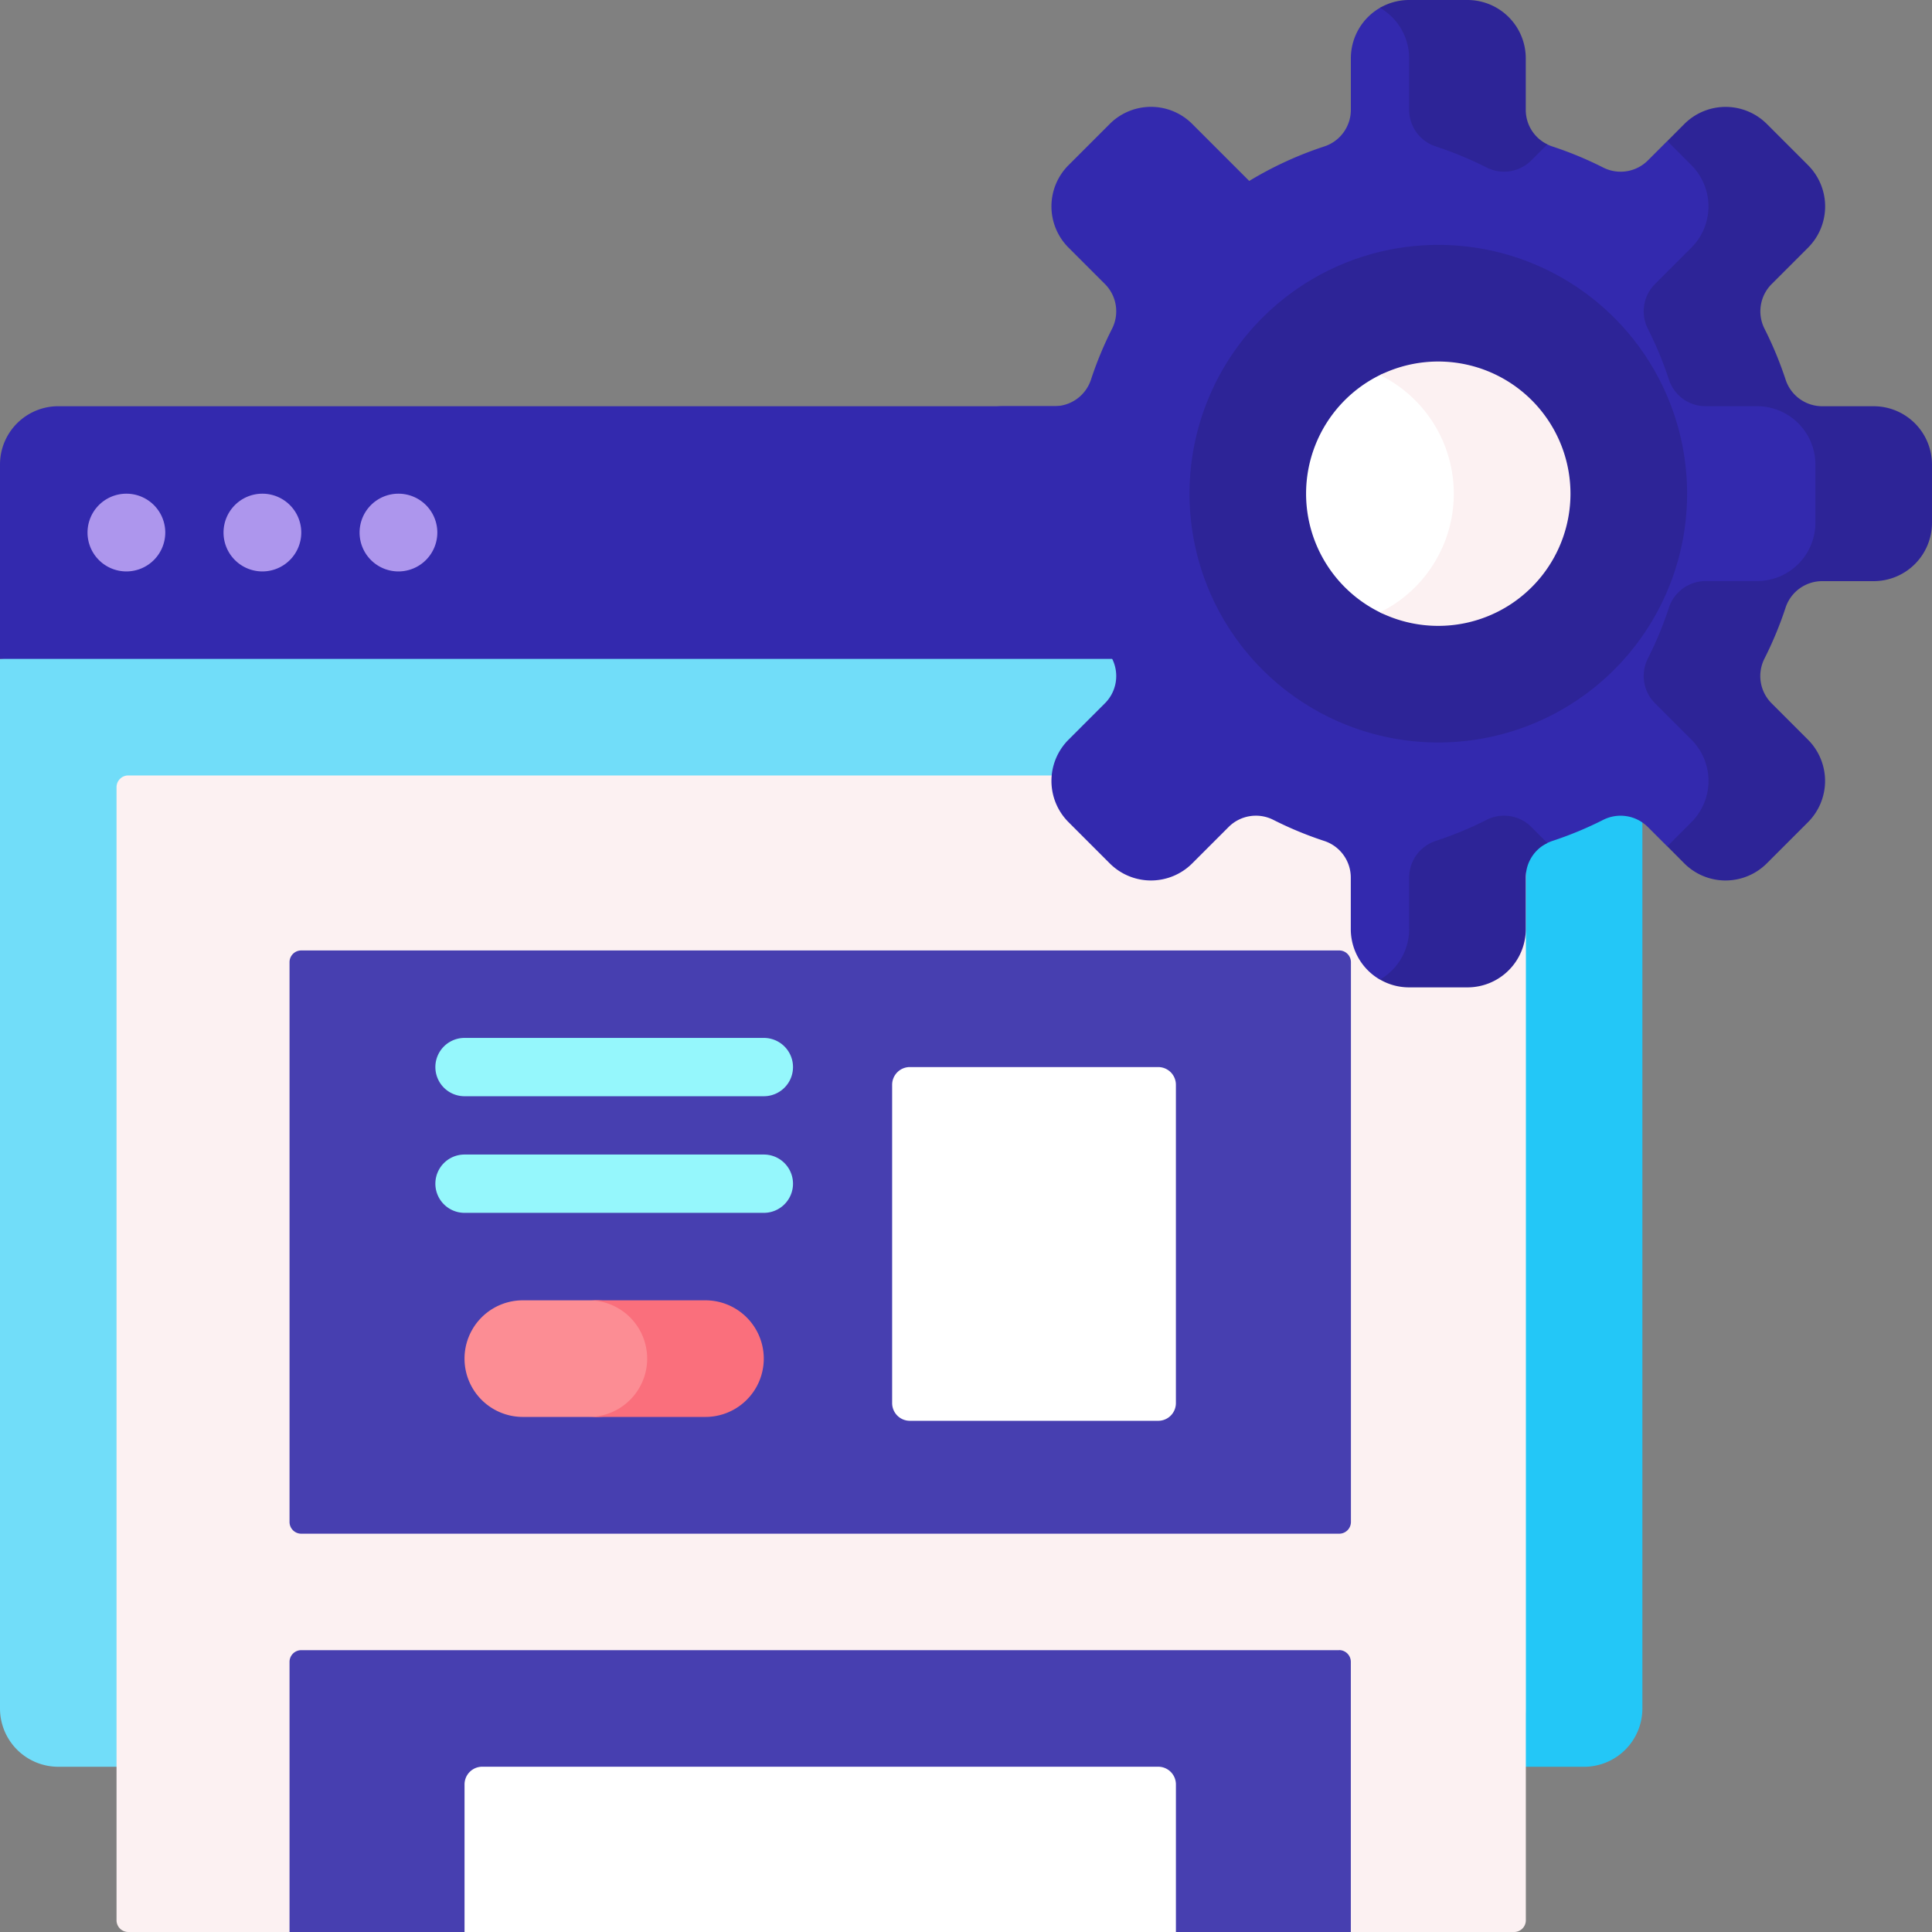
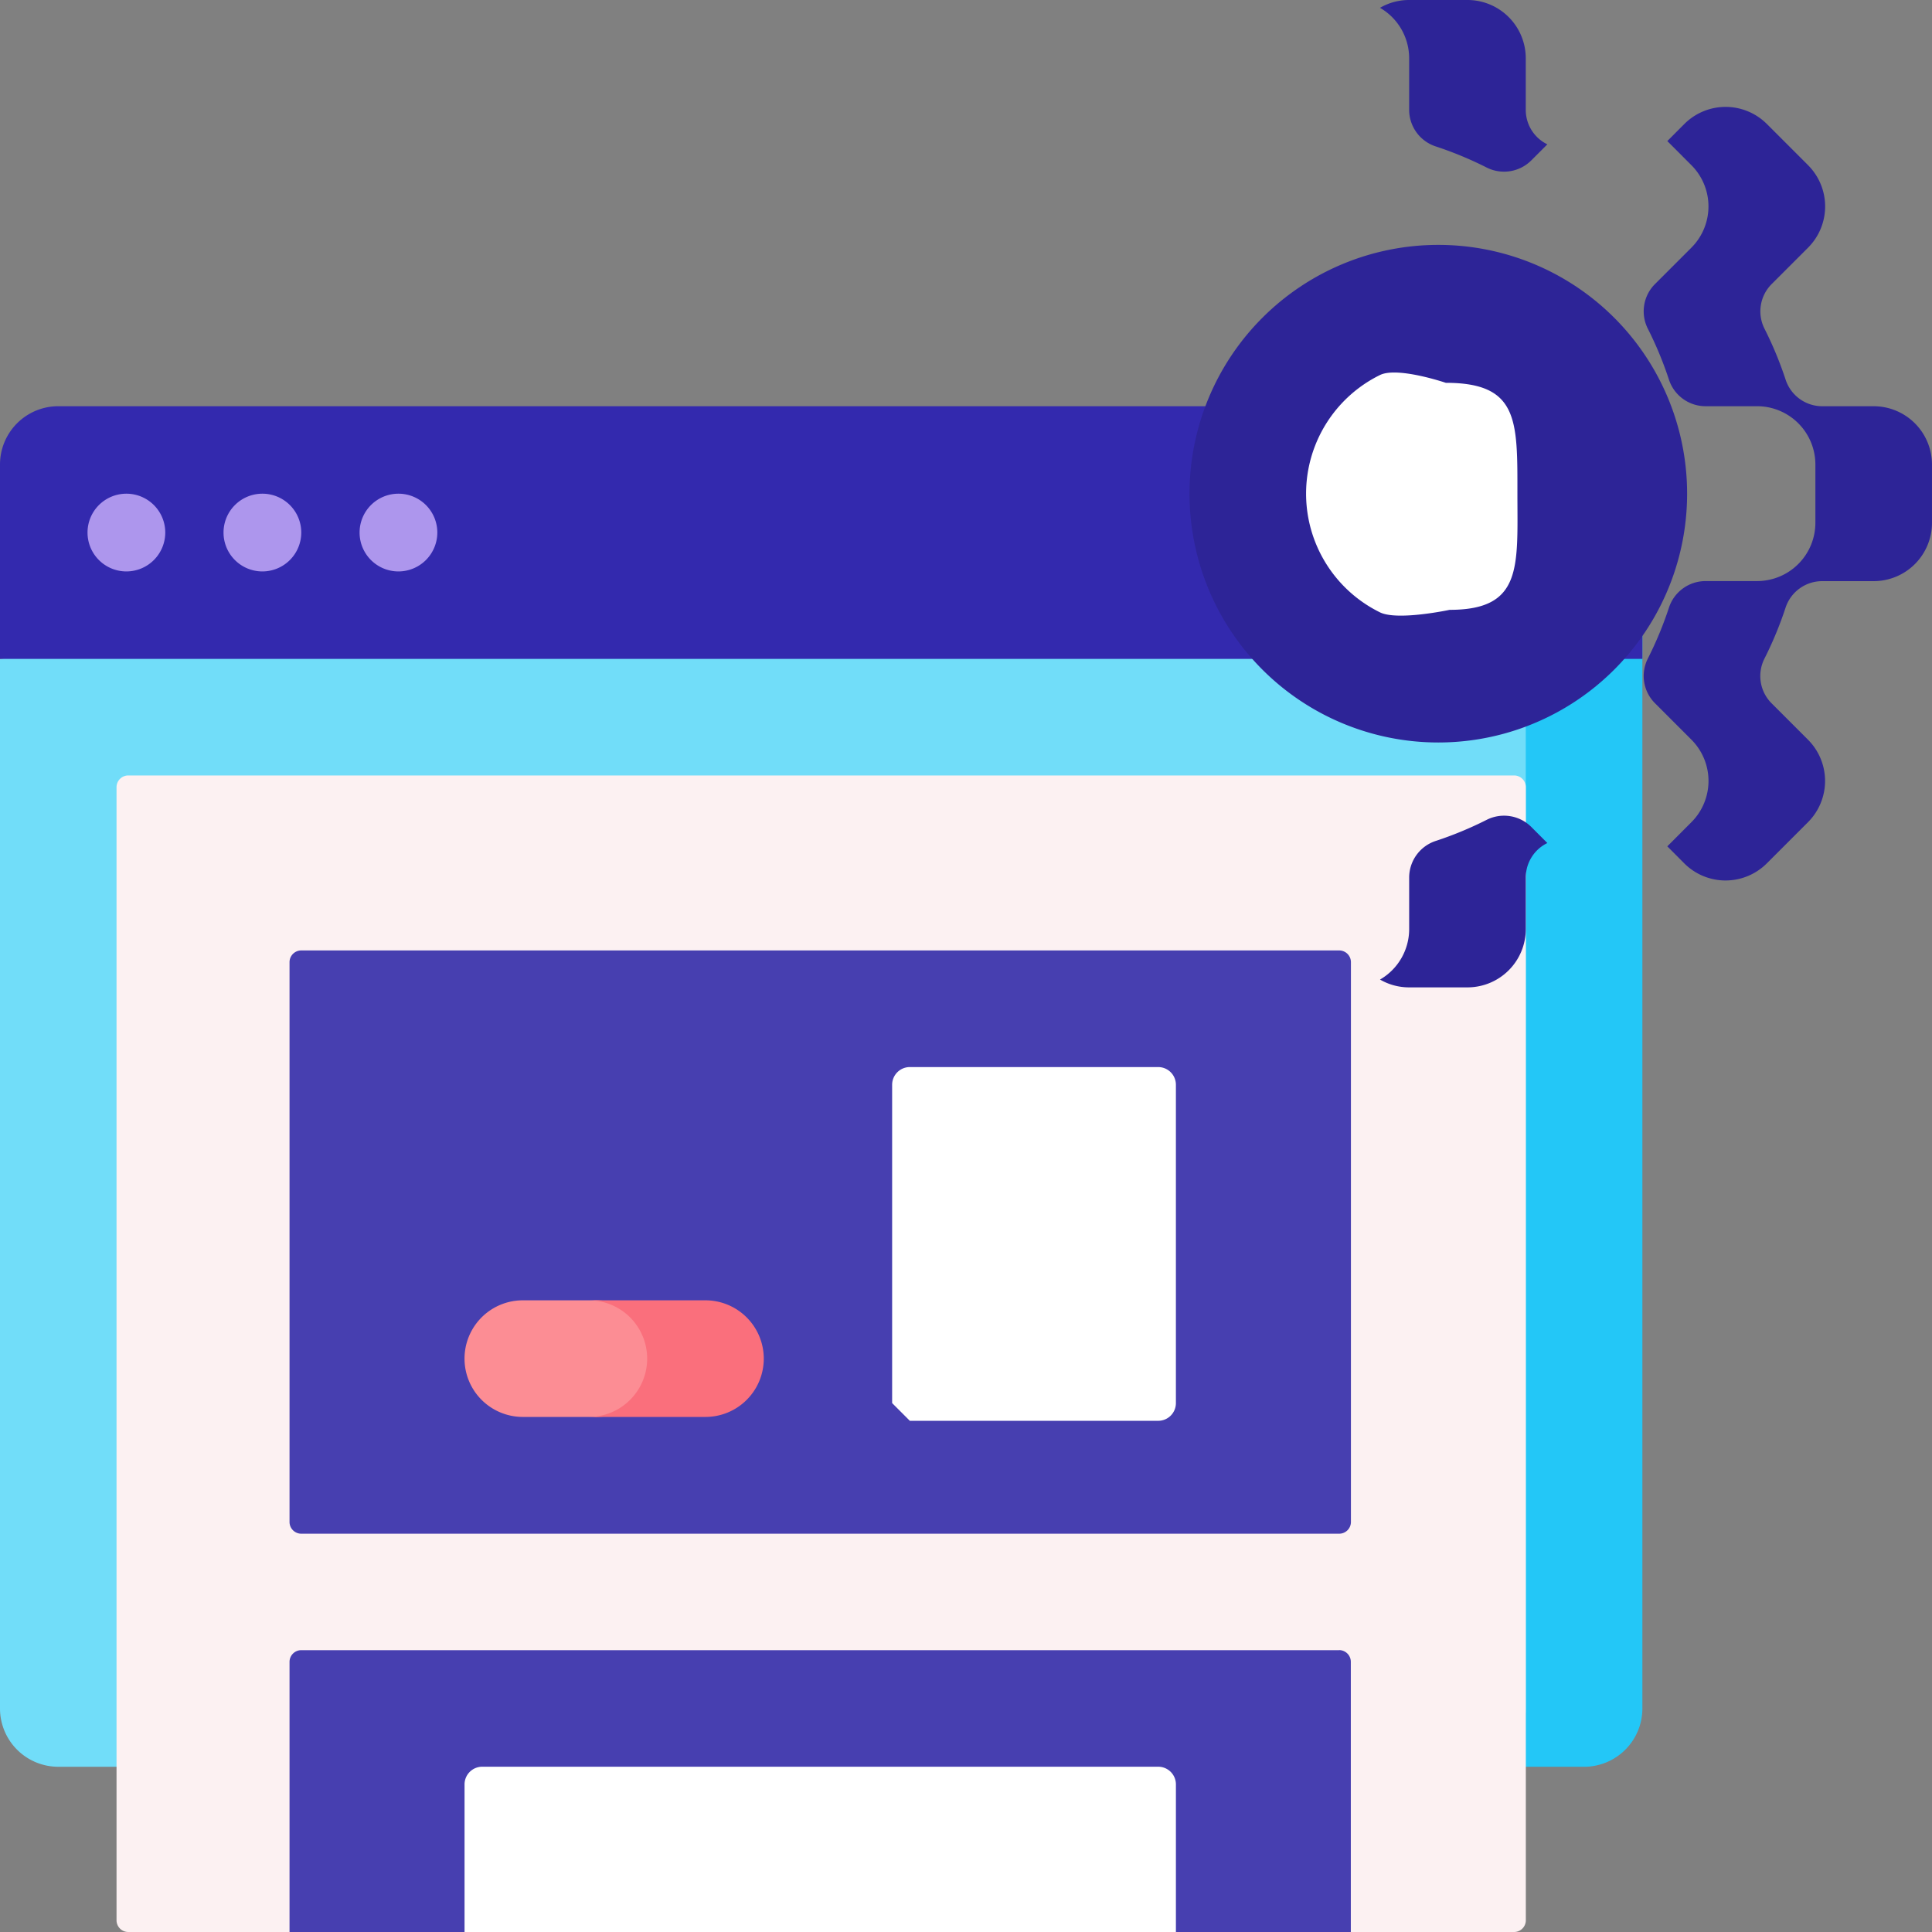
<svg xmlns="http://www.w3.org/2000/svg" width="115.207" height="115.207" viewBox="0 0 115.207 115.207">
  <rect x="0" y="0" width="115.207" height="115.207" fill="#808080" stroke="none" />
  <defs>
    <style>
            .cls-3{fill:#3329ae}.cls-4{fill:#ad96ed}.cls-5{fill:#fcf1f2}.cls-6{fill:#2d2497}.cls-7{fill:#fff}.cls-8{fill:#473fb0}.cls-11{fill:#95f7fc}
        </style>
  </defs>
  <g id="product-design">
    <path id="Path_9162" fill="#71ddf9" d="M89.824 200.76H3.477A3.477 3.477 0 0 1 0 197.284V134.7l93.3-11.59v74.177a3.477 3.477 0 0 1-3.476 3.473z" transform="translate(0 -95.406)" />
    <path id="Path_9163" fill="#23c7f7" d="M399.324 111.131v74.177a3.478 3.478 0 0 1-3.477 3.477h-6.954a3.478 3.478 0 0 0 3.477-3.477v-74.177a3.477 3.477 0 0 0-3.477-3.477h6.954a3.477 3.477 0 0 1 3.477 3.477z" transform="translate(-301.387 -83.43)" />
    <path id="Path_9164" d="M97.937 122.72H0v-11.59a3.477 3.477 0 0 1 3.477-3.477H94.46a3.477 3.477 0 0 1 3.477 3.477v11.59z" class="cls-3" transform="translate(0 -83.43)" />
    <g id="Group_7314" transform="translate(5.216 29.439)">
      <path id="Path_9165" d="M97.61 135.468a2.318 2.318 0 1 1 2.318-2.318 2.321 2.321 0 0 1-2.318 2.318z" class="cls-4" transform="translate(-79.066 -130.832)" />
      <path id="Path_9166" d="M61.553 135.468a2.318 2.318 0 1 1 2.318-2.318 2.321 2.321 0 0 1-2.318 2.318z" class="cls-4" transform="translate(-51.122 -130.832)" />
      <path id="Path_9167" d="M25.5 135.468a2.318 2.318 0 1 1 2.318-2.318 2.321 2.321 0 0 1-2.318 2.318z" class="cls-4" transform="translate(-23.179 -130.832)" />
    </g>
    <path id="Path_9168" d="M114.238 274.482H104.5l-31.638-4.712-31.642 4.712H31.6a.7.7 0 0 1-.7-.7v-67.566a.7.7 0 0 1 .7-.7h82.638a.7.7 0 0 1 .7.7v67.571a.7.7 0 0 1-.7.695z" class="cls-5" transform="translate(-23.951 -159.275)" />
-     <path id="Path_9169" d="M302.761 26.629c-1 0-3.383-1.6-3.694-2.551-2.445-5.634.372-9.062.372-9.062 1.358-1.358-6.014-5.133-6.014-5.133l-1.144 1.144a2.3 2.3 0 0 1-2.662.441 21.664 21.664 0 0 0-3.032-1.259 2.386 2.386 0 0 1-.313-.128 8.391 8.391 0 0 1-7.2-6.918c-.633 0-2.265-1.522-2.777-1.226a3.476 3.476 0 0 0-1.738 3.012V8.03a2.3 2.3 0 0 1-1.6 2.179 21.655 21.655 0 0 0-4.46 2.052l-3.4-3.4a3.477 3.477 0 0 0-4.917 0l-2.459 2.459a3.477 3.477 0 0 0 0 4.917l2.162 2.162a2.3 2.3 0 0 1 .441 2.662 21.666 21.666 0 0 0-1.259 3.032 2.3 2.3 0 0 1-2.179 1.6h-3.082a3.477 3.477 0 0 0-3.477 3.477v3.477a3.477 3.477 0 0 0 3.477 3.477h3.082a2.3 2.3 0 0 1 2.179 1.6 21.64 21.64 0 0 0 1.259 3.032 2.3 2.3 0 0 1-.441 2.662l-2.162 2.162a3.477 3.477 0 0 0 0 4.917l2.459 2.459a3.477 3.477 0 0 0 4.917 0l2.162-2.162a2.3 2.3 0 0 1 2.662-.441 21.664 21.664 0 0 0 3.032 1.259 2.3 2.3 0 0 1 1.6 2.179v3.082a3.476 3.476 0 0 0 1.738 3.012c.673-.008 1.136.079 1.769.079l5.481-5.534c0-1 2.094-2.5 3.041-2.816a21.638 21.638 0 0 0 3.032-1.259 2.3 2.3 0 0 1 2.662.441l1.145 1.145s8.547-3.515 7.189-4.873l-4.18-2.206c-.7-.7 1.2-8.735 7.069-9.328l2.847-.534c1.921 0-3.587-8.372-3.587-8.372z" class="cls-3" transform="translate(-194.006 -1.471)" />
    <path id="Path_9170" d="M375.694 8.607l-.948.948a2.3 2.3 0 0 1-2.661.44 21.9 21.9 0 0 0-3.032-1.259 2.3 2.3 0 0 1-1.6-2.179v-3.08a3.479 3.479 0 0 0-1.738-3.011A3.449 3.449 0 0 1 367.453 0h3.477a3.478 3.478 0 0 1 3.477 3.477v3.081a2.282 2.282 0 0 0 1.286 2.049z" class="cls-6" transform="translate(-283.424)" />
    <path id="Path_9171" d="M452.783 49.657v3.477a3.478 3.478 0 0 1-3.477 3.477h-3.081a2.3 2.3 0 0 0-2.179 1.6 21.925 21.925 0 0 1-1.259 3.032 2.3 2.3 0 0 0 .44 2.661l2.163 2.163a3.479 3.479 0 0 1 0 4.917l-2.459 2.459a3.479 3.479 0 0 1-4.917 0L437 72.425l1.439-1.442a3.479 3.479 0 0 0 0-4.917l-2.165-2.166a2.3 2.3 0 0 1-.44-2.661 21.9 21.9 0 0 0 1.259-3.032 2.3 2.3 0 0 1 2.179-1.6h3.081a3.478 3.478 0 0 0 3.477-3.477v-3.473a3.478 3.478 0 0 0-3.477-3.477h-3.081a2.3 2.3 0 0 1-2.179-1.6 21.925 21.925 0 0 0-1.259-3.032 2.3 2.3 0 0 1 .44-2.661l2.163-2.163a3.479 3.479 0 0 0 0-4.917L437 30.369l1.018-1.02a3.479 3.479 0 0 1 4.917 0l2.459 2.459a3.479 3.479 0 0 1 0 4.917l-2.163 2.163a2.3 2.3 0 0 0-.44 2.661 21.9 21.9 0 0 1 1.259 3.032 2.3 2.3 0 0 0 2.179 1.6h3.081a3.479 3.479 0 0 1 3.473 3.476z" class="cls-6" transform="translate(-337.577 -21.957)" />
    <path id="Path_9172" d="M375.694 217.793a2.283 2.283 0 0 0-1.286 2.049v3.081a3.478 3.478 0 0 1-3.477 3.477h-3.477a3.449 3.449 0 0 1-1.738-.466 3.479 3.479 0 0 0 1.738-3.011v-3.081a2.3 2.3 0 0 1 1.6-2.179 21.919 21.919 0 0 0 3.032-1.259 2.3 2.3 0 0 1 2.661.44z" class="cls-6" transform="translate(-283.424 -167.522)" />
    <path id="Path_9173" d="M330.071 94.572a14.836 14.836 0 1 1 14.836-14.836 14.836 14.836 0 0 1-14.836 14.836z" class="cls-6" transform="translate(-244.303 -50.297)" />
    <path id="Path_9174" d="M354.7 112.873s-3.11.666-4.158.149a7.885 7.885 0 0 1 0-14.15c1.049-.516 3.928.464 3.928.464 4.353 0 4.27 2.258 4.27 6.611s.317 6.926-4.04 6.926z" class="cls-7" transform="translate(-268.255 -76.508)" />
-     <path id="Path_9175" d="M377.072 103.688a7.885 7.885 0 0 1-11.359 7.075 7.887 7.887 0 0 0 0-14.15 7.884 7.884 0 0 1 11.359 7.075z" class="cls-5" transform="translate(-283.423 -74.248)" />
    <path id="Path_9176" d="M139.335 437.311H77.444a.7.7 0 0 0-.7.7v16.111h10.435l21.21-3.7 21.21 3.7h10.431v-16.115a.7.7 0 0 0-.7-.7z" class="cls-8" transform="translate(-59.479 -338.91)" />
    <path id="Path_9177" d="M139.335 251.878H77.444a.7.7 0 0 0-.7.7v33.38a.7.7 0 0 0 .7.7h61.892a.7.7 0 0 0 .7-.7v-33.38a.7.7 0 0 0-.701-.7z" class="cls-8" transform="translate(-59.479 -195.202)" />
    <path id="Path_9178" fill="#fc8d94" d="M126.583 351.549h4.4a3.477 3.477 0 1 0 0-6.954h-4.4a3.477 3.477 0 1 0 0 6.954z" transform="translate(-95.406 -267.056)" />
    <path id="Path_9179" fill="#fa6f7c" d="M166.5 348.072a3.478 3.478 0 0 1-3.477 3.477h-6.954a3.477 3.477 0 0 0 0-6.954h6.954a3.482 3.482 0 0 1 3.477 3.477z" transform="translate(-120.955 -267.056)" />
    <path id="Path_9180" d="M123.107 478.069h42.42v-8.8a1.056 1.056 0 0 0-1.056-1.056h-40.308a1.056 1.056 0 0 0-1.056 1.056z" class="cls-7" transform="translate(-95.406 -362.862)" />
-     <path id="Path_9181" d="M134.968 309.442h-17.849a1.738 1.738 0 0 1 0-3.477h17.849a1.738 1.738 0 1 1 0 3.477z" class="cls-11" transform="translate(-89.419 -237.119)" />
-     <path id="Path_9182" d="M134.968 278.536h-17.849a1.738 1.738 0 0 1 0-3.477h17.849a1.738 1.738 0 1 1 0 3.477z" class="cls-11" transform="translate(-89.419 -213.167)" />
-     <path id="Path_9183" d="M237.482 303.879h14.809a1.056 1.056 0 0 0 1.056-1.056v-18.982a1.056 1.056 0 0 0-1.056-1.056h-14.809a1.056 1.056 0 0 0-1.056 1.056v18.981a1.057 1.057 0 0 0 1.056 1.057z" class="cls-7" transform="translate(-183.227 -219.155)" />
+     <path id="Path_9183" d="M237.482 303.879h14.809a1.056 1.056 0 0 0 1.056-1.056v-18.982a1.056 1.056 0 0 0-1.056-1.056h-14.809a1.056 1.056 0 0 0-1.056 1.056v18.981z" class="cls-7" transform="translate(-183.227 -219.155)" />
  </g>
</svg>